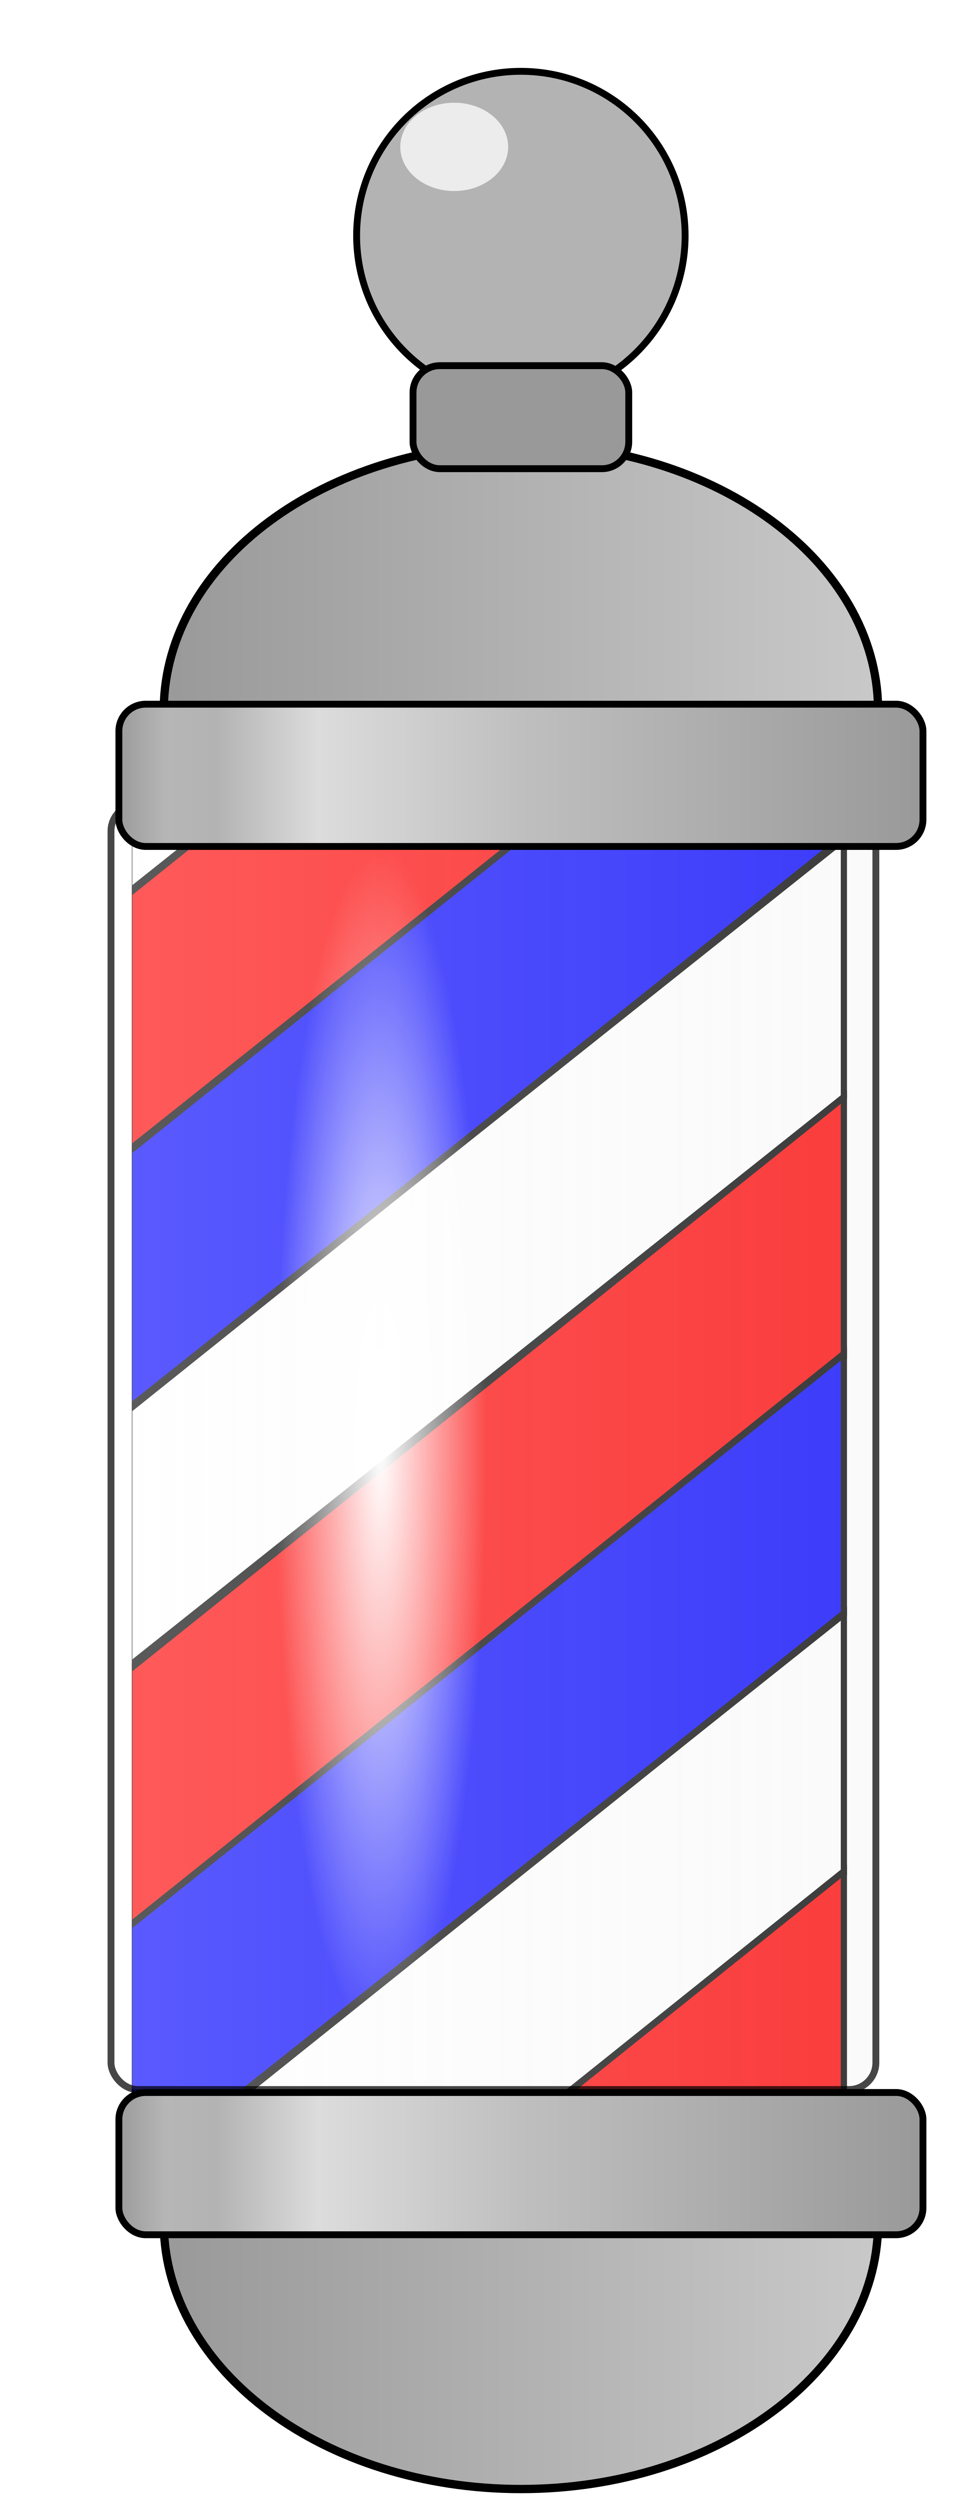
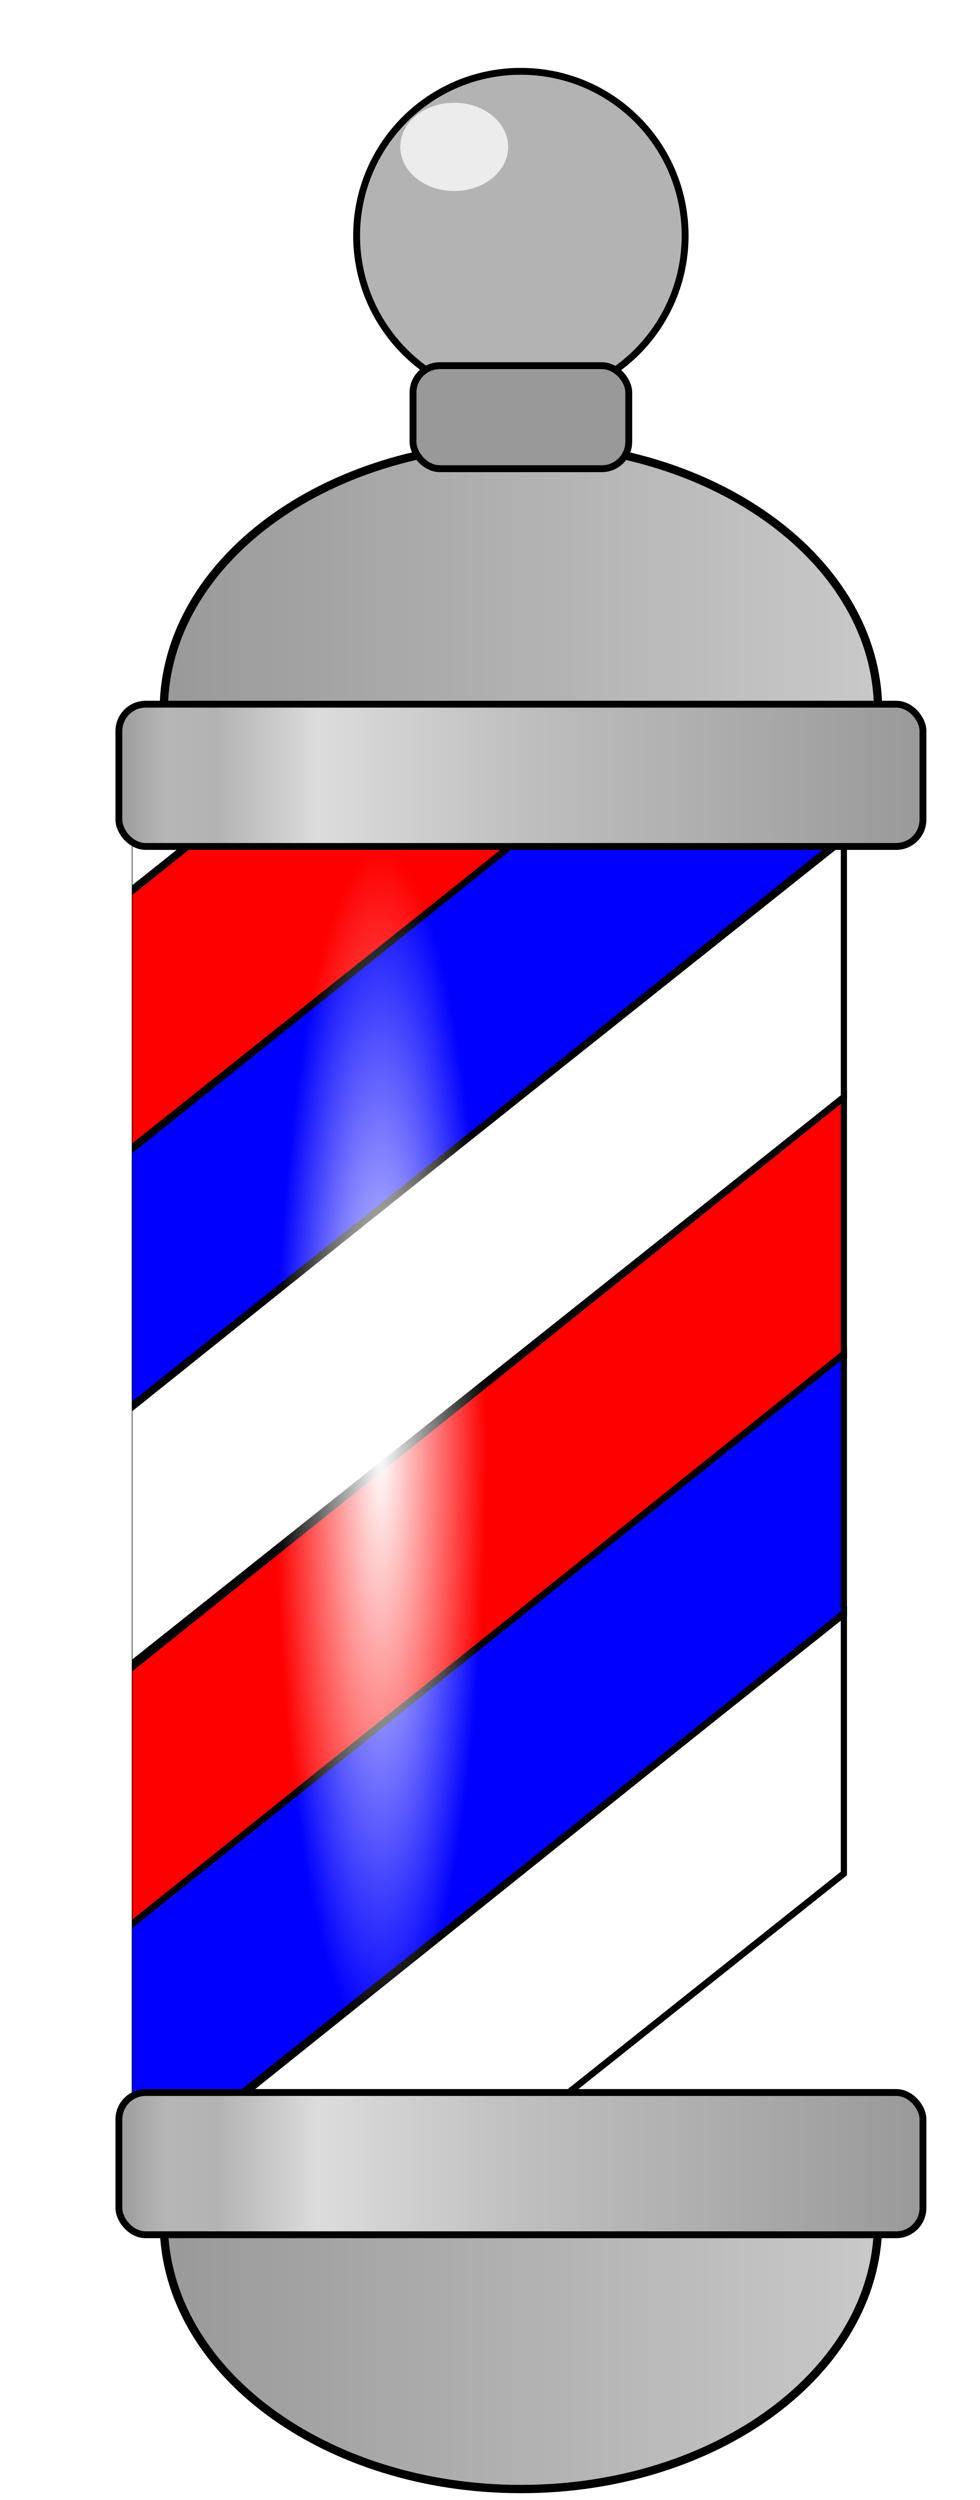
<svg xmlns="http://www.w3.org/2000/svg" xmlns:ns1="http://sodipodi.sourceforge.net/DTD/sodipodi-0.dtd" xmlns:ns2="http://www.inkscape.org/namespaces/inkscape" xmlns:xlink="http://www.w3.org/1999/xlink" id="svg2837" ns1:docname="Barbier.svg" ns2:export-filename="/home/olivier/Bureau/1.png" viewBox="0 0 142.77 363.99" ns2:export-xdpi="330" version="1.1" ns2:export-ydpi="330" ns2:version="0.48.0 r9654">
  <title id="title4424">Barbier</title>
  <defs id="defs2839">
    <linearGradient id="linearGradient4036">
      <stop id="stop4038" style="stop-color:#999999" offset="0" />
      <stop id="stop4040" style="stop-color:#c9c9c9" offset="1" />
    </linearGradient>
    <linearGradient id="linearGradient4012">
      <stop id="stop4014" style="stop-color:#999999" offset="0" />
      <stop id="stop4026" style="stop-color:#b6b6b6" offset=".062" />
      <stop id="stop4024" style="stop-color:#b3b3b3" offset=".125" />
      <stop id="stop4022" style="stop-color:#dcdcdc" offset=".25" />
      <stop id="stop4020" style="stop-color:#bfbfbf" offset=".5" />
      <stop id="stop4016" style="stop-color:#999999" offset="1" />
    </linearGradient>
    <filter id="filter4066" ns2:collect="always" color-interpolation-filters="sRGB">
      <feGaussianBlur id="feGaussianBlur4068" stdDeviation="0.404" ns2:collect="always" />
    </filter>
    <clipPath id="clipPath4160" clipPathUnits="userSpaceOnUse">
      <path id="path4162" style="stroke-linejoin:round;color:#000000;stroke:#000000;stroke-linecap:round;stroke-width:1.022;fill:#ffffff" ns2:connector-curvature="0" d="m35.256 306.15h116.49v187.14h-116.49v-187.14z" />
    </clipPath>
    <filter id="filter4278" ns2:menu="Shadows and Glows" ns2:menu-tooltip="Adds a colorizable drop shadow inside" ns2:label="Inner Shadow" color-interpolation-filters="sRGB">
      <feGaussianBlur id="feGaussianBlur4280" stdDeviation="4" result="result8" />
      <feOffset id="feOffset4282" result="result11" dx="4" dy="4" />
      <feComposite id="feComposite4284" operator="in" in="SourceGraphic" in2="result11" result="result6" />
      <feFlood id="feFlood4286" flood-color="rgb(0,0,0)" in="result6" result="result10" />
      <feBlend id="feBlend4288" result="result12" in="result6" in2="result10" mode="normal" />
      <feComposite id="feComposite4290" operator="in" in2="SourceGraphic" result="result2" />
    </filter>
    <filter id="filter4292" ns2:menu="Shadows and Glows" ns2:menu-tooltip="Adds a colorizable drop shadow inside" ns2:label="Inner Shadow" color-interpolation-filters="sRGB">
      <feGaussianBlur id="feGaussianBlur4294" stdDeviation="4" result="result8" />
      <feOffset id="feOffset4296" result="result11" dx="4" dy="4" />
      <feComposite id="feComposite4298" operator="in" in="SourceGraphic" in2="result11" result="result6" />
      <feFlood id="feFlood4300" flood-color="rgb(0,0,0)" in="result6" result="result10" />
      <feBlend id="feBlend4302" result="result12" in="result6" in2="result10" mode="normal" />
      <feComposite id="feComposite4304" operator="in" in2="SourceGraphic" result="result2" />
    </filter>
    <filter id="filter4306" ns2:menu="Shadows and Glows" ns2:menu-tooltip="Adds a colorizable drop shadow inside" ns2:label="Inner Shadow" color-interpolation-filters="sRGB">
      <feGaussianBlur id="feGaussianBlur4308" stdDeviation="4" result="result8" />
      <feOffset id="feOffset4310" result="result11" dx="4" dy="4" />
      <feComposite id="feComposite4312" operator="in" in="SourceGraphic" in2="result11" result="result6" />
      <feFlood id="feFlood4314" flood-color="rgb(0,0,0)" in="result6" result="result10" />
      <feBlend id="feBlend4316" result="result12" in="result6" in2="result10" mode="normal" />
      <feComposite id="feComposite4318" operator="in" in2="SourceGraphic" result="result2" />
    </filter>
    <filter id="filter4320" ns2:menu="Shadows and Glows" ns2:menu-tooltip="Adds a colorizable drop shadow inside" ns2:label="Inner Shadow" color-interpolation-filters="sRGB">
      <feGaussianBlur id="feGaussianBlur4322" stdDeviation="4" result="result8" />
      <feOffset id="feOffset4324" result="result11" dx="4" dy="4" />
      <feComposite id="feComposite4326" operator="in" in="SourceGraphic" in2="result11" result="result6" />
      <feFlood id="feFlood4328" flood-color="rgb(0,0,0)" in="result6" result="result10" />
      <feBlend id="feBlend4330" result="result12" in="result6" in2="result10" mode="normal" />
      <feComposite id="feComposite4332" operator="in" in2="SourceGraphic" result="result2" />
    </filter>
    <filter id="filter4334" ns2:menu="Shadows and Glows" ns2:menu-tooltip="Adds a colorizable drop shadow inside" ns2:label="Inner Shadow" color-interpolation-filters="sRGB">
      <feGaussianBlur id="feGaussianBlur4336" stdDeviation="4" result="result8" />
      <feOffset id="feOffset4338" result="result11" dx="4" dy="4" />
      <feComposite id="feComposite4340" operator="in" in="SourceGraphic" in2="result11" result="result6" />
      <feFlood id="feFlood4342" flood-color="rgb(0,0,0)" in="result6" result="result10" />
      <feBlend id="feBlend4344" result="result12" in="result6" in2="result10" mode="normal" />
      <feComposite id="feComposite4346" operator="in" in2="SourceGraphic" result="result2" />
    </filter>
    <filter id="filter4348" ns2:menu="Shadows and Glows" ns2:menu-tooltip="Adds a colorizable drop shadow inside" ns2:label="Inner Shadow" color-interpolation-filters="sRGB">
      <feGaussianBlur id="feGaussianBlur4350" stdDeviation="4" result="result8" />
      <feOffset id="feOffset4352" result="result11" dx="4" dy="4" />
      <feComposite id="feComposite4354" operator="in" in="SourceGraphic" in2="result11" result="result6" />
      <feFlood id="feFlood4356" flood-color="rgb(0,0,0)" in="result6" result="result10" />
      <feBlend id="feBlend4358" result="result12" in="result6" in2="result10" mode="normal" />
      <feComposite id="feComposite4360" operator="in" in2="SourceGraphic" result="result2" />
    </filter>
    <linearGradient id="linearGradient4412" y2="250.22" gradientUnits="userSpaceOnUse" x2="289.07" y1="250.22" x1="176.64" ns2:collect="always">
      <stop id="stop4166" style="stop-color:#ffffff;stop-opacity:.491" offset="0" />
      <stop id="stop4168" style="stop-color:#ebebeb;stop-opacity:.351" offset="1" />
    </linearGradient>
    <linearGradient id="linearGradient4414" y2="378.73" xlink:href="#linearGradient4036" gradientUnits="userSpaceOnUse" x2="285.49" y1="378.73" x1="180.22" ns2:collect="always" />
    <linearGradient id="linearGradient4416" y2="350.58" xlink:href="#linearGradient4012" gradientUnits="userSpaceOnUse" x2="291.93" y1="350.58" x1="173.79" ns2:collect="always" />
    <linearGradient id="linearGradient4418" y2="119.44" xlink:href="#linearGradient4036" gradientUnits="userSpaceOnUse" x2="285.49" y1="119.44" x1="180.22" ns2:collect="always" />
    <linearGradient id="linearGradient4420" y2="148.43" xlink:href="#linearGradient4012" gradientUnits="userSpaceOnUse" x2="291.93" y1="148.43" x1="173.79" ns2:collect="always" />
    <radialGradient id="radialGradient4422" gradientUnits="userSpaceOnUse" cy="250.3" cx="216.43" gradientTransform="matrix(1 0 0 5.639 0 -1161.2)" r="15.405" ns2:collect="always">
      <stop id="stop4184" style="stop-color:#ffffff" offset="0" />
      <stop id="stop4186" style="stop-color:#ffffff;stop-opacity:0" offset="1" />
    </radialGradient>
  </defs>
  <ns1:namedview id="base" fit-margin-left="1" ns2:showpageshadow="false" ns2:zoom="0.98994949" borderopacity="1.0" ns2:current-layer="layer1" ns2:cx="-244.93728" ns2:cy="140.69908" ns2:window-maximized="1" showgrid="false" fit-margin-right="0" ns2:document-units="px" bordercolor="#666666" ns2:window-x="0" ns2:window-y="24" fit-margin-bottom="1" ns2:window-width="1680" ns2:pageopacity="0.0" ns2:pageshadow="2" pagecolor="#ffffff" ns2:window-height="970" fit-margin-top="1" />
  <g id="layer1" ns2:label="Calque 1" ns2:groupmode="layer" transform="translate(-300.16 -39.548)">
    <g id="g4362" transform="translate(139.19)">
      <g id="g4137" transform="matrix(.904 0 0 1 148.3 -147.48)" clip-path="url(#clipPath4160)">
        <g id="g4115" transform="translate(3.03 -122.73)">
          <path id="path4101" ns2:connector-curvature="0" ns1:nodetypes="ccccc" style="stroke:#000000;stroke-width:1px;fill:#ff0000" d="m31.82 327.07 115.16-83.338v37.881l-115.16 82.833v-37.376z" />
          <path id="path4103" ns1:nodetypes="ccccc" style="stroke:#000000;stroke-width:1px;fill:#0000ff" ns2:connector-curvature="0" d="m31.82 364.45 115.16-83.338v37.881l-115.16 82.833v-37.376z" />
          <path id="path4107" ns1:nodetypes="ccccc" style="stroke:#000000;stroke-width:1px;fill:none" ns2:connector-curvature="0" d="m31.82 402.23 115.16-83.338v37.881l-115.16 82.833v-37.376z" />
          <path id="path4109" ns2:connector-curvature="0" ns1:nodetypes="ccccc" style="stroke:#000000;stroke-width:1px;fill:#ff0000" d="m31.82 439.81 115.16-83.338v37.881l-115.16 82.833v-37.376z" />
          <path id="path4111" ns1:nodetypes="ccccc" style="stroke:#000000;stroke-width:1px;fill:#0000ff" ns2:connector-curvature="0" d="m31.82 477.38 115.16-83.338v37.881l-115.16 82.833v-37.376z" />
          <path id="path4113" ns2:connector-curvature="0" ns1:nodetypes="ccccc" style="stroke:#000000;stroke-width:1px;fill:none" d="m31.82 514.96 115.16-83.338v37.881l-115.16 82.833v-37.376z" />
        </g>
        <g id="g4123" transform="translate(3.03 103.04)">
          <path id="path4125" ns1:nodetypes="ccccc" style="stroke:#000000;stroke-width:1px;fill:#ff0000" ns2:connector-curvature="0" d="m31.82 327.07 115.16-83.338v37.881l-115.16 82.833v-37.376z" />
          <path id="path4127" ns2:connector-curvature="0" ns1:nodetypes="ccccc" style="stroke:#000000;stroke-width:1px;fill:#0000ff" d="m31.82 364.45 115.16-83.338v37.881l-115.16 82.833v-37.376z" />
          <path id="path4129" ns2:connector-curvature="0" ns1:nodetypes="ccccc" style="stroke:#000000;stroke-width:1px;fill:none" d="m31.82 402.23 115.16-83.338v37.881l-115.16 82.833v-37.376z" />
-           <path id="path4131" ns1:nodetypes="ccccc" style="stroke:#000000;stroke-width:1px;fill:#ff0000" ns2:connector-curvature="0" d="m31.82 439.81 115.16-83.338v37.881l-115.16 82.833v-37.376z" />
          <path id="path4133" ns2:connector-curvature="0" ns1:nodetypes="ccccc" style="stroke:#000000;stroke-width:1px;fill:#0000ff" d="m31.82 477.38 115.16-83.338v37.881l-115.16 82.833v-37.376z" />
          <path id="path4135" ns1:nodetypes="ccccc" style="stroke:#000000;stroke-width:1px;fill:none" ns2:connector-curvature="0" d="m31.82 514.96 115.16-83.338v37.881l-115.16 82.833v-37.376z" />
        </g>
      </g>
-       <rect id="rect3987" style="opacity:.725;stroke-linejoin:round;color:#000000;stroke:#000000;stroke-linecap:round;fill:url(#linearGradient4412)" rx="3.911" ry="3.911" height="187.14" width="111.43" y="156.65" x="177.14" />
      <path id="path3993" style="stroke-linejoin:round;color:#000000;filter:url(#filter4348);stroke:#000000;stroke-linecap:round;stroke-width:1.21;fill:url(#linearGradient4414)" ns2:connector-curvature="0" d="m180.83 359.49c0.248 21.283 23.446 38.469 52.031 38.469s51.783-17.186 52.031-38.469h-104.06z" />
      <rect id="rect3989" style="stroke-linejoin:round;color:#000000;filter:url(#filter4334);stroke:#000000;stroke-linecap:round;fill:url(#linearGradient4416)" rx="3.911" ry="3.911" height="20.714" width="117.14" y="340.22" x="174.29" />
      <path id="path3998" style="stroke-linejoin:round;color:#000000;filter:url(#filter4306);stroke:#000000;stroke-linecap:round;stroke-width:1.21;fill:url(#linearGradient4418)" ns2:connector-curvature="0" d="m180.83 138.67c0.248-21.283 23.446-38.469 52.031-38.469s51.783 17.186 52.031 38.469h-104.06z" />
      <rect id="rect3991" style="stroke-linejoin:round;color:#000000;filter:url(#filter4320);stroke:#000000;stroke-linecap:round;fill:url(#linearGradient4420)" rx="3.911" ry="3.911" height="20.714" width="117.14" y="138.08" x="174.29" />
      <path id="path4000" ns1:rx="23.928572" ns1:ry="23.928572" style="stroke-linejoin:round;color:#000000;filter:url(#filter4278);stroke:#000000;stroke-linecap:round;fill:#b3b3b3" ns1:type="arc" d="m255.71 81.291c0 13.215-10.713 23.929-23.929 23.929-13.215 0-23.929-10.713-23.929-23.929 0-13.215 10.713-23.929 23.929-23.929 13.215 0 23.929 10.713 23.929 23.929z" transform="translate(1.071 -11.429)" ns1:cy="81.290756" ns1:cx="231.78572" />
      <rect id="rect4002" style="stroke-linejoin:round;color:#000000;filter:url(#filter4292);stroke:#000000;stroke-linecap:round;fill:#999999" rx="3.911" ry="3.911" height="15" width="31.429" y="88.791" x="217.14" />
      <path id="path4052" ns1:rx="7.8571429" ns1:ry="6.4285712" style="color:#000000;filter:url(#filter4066);fill:#ececec" ns1:type="arc" d="m235 60.934c0 3.55-3.518 6.429-7.857 6.429s-7.857-2.878-7.857-6.429 3.518-6.429 7.857-6.429c4.339 0 7.857 2.878 7.857 6.429z" ns1:cy="60.933609" ns1:cx="227.14285" />
      <path id="path4172" ns1:rx="15.404826" ns1:ry="86.873116" style="color:#000000;fill:url(#radialGradient4422)" ns1:type="arc" d="m231.83 250.3c0 47.979-6.897 86.873-15.405 86.873-8.508 0-15.405-38.894-15.405-86.873s6.897-86.873 15.405-86.873c8.508 0 15.405 38.894 15.405 86.873z" ns1:cy="250.30106" ns1:cx="216.42519" />
    </g>
  </g>
</svg>